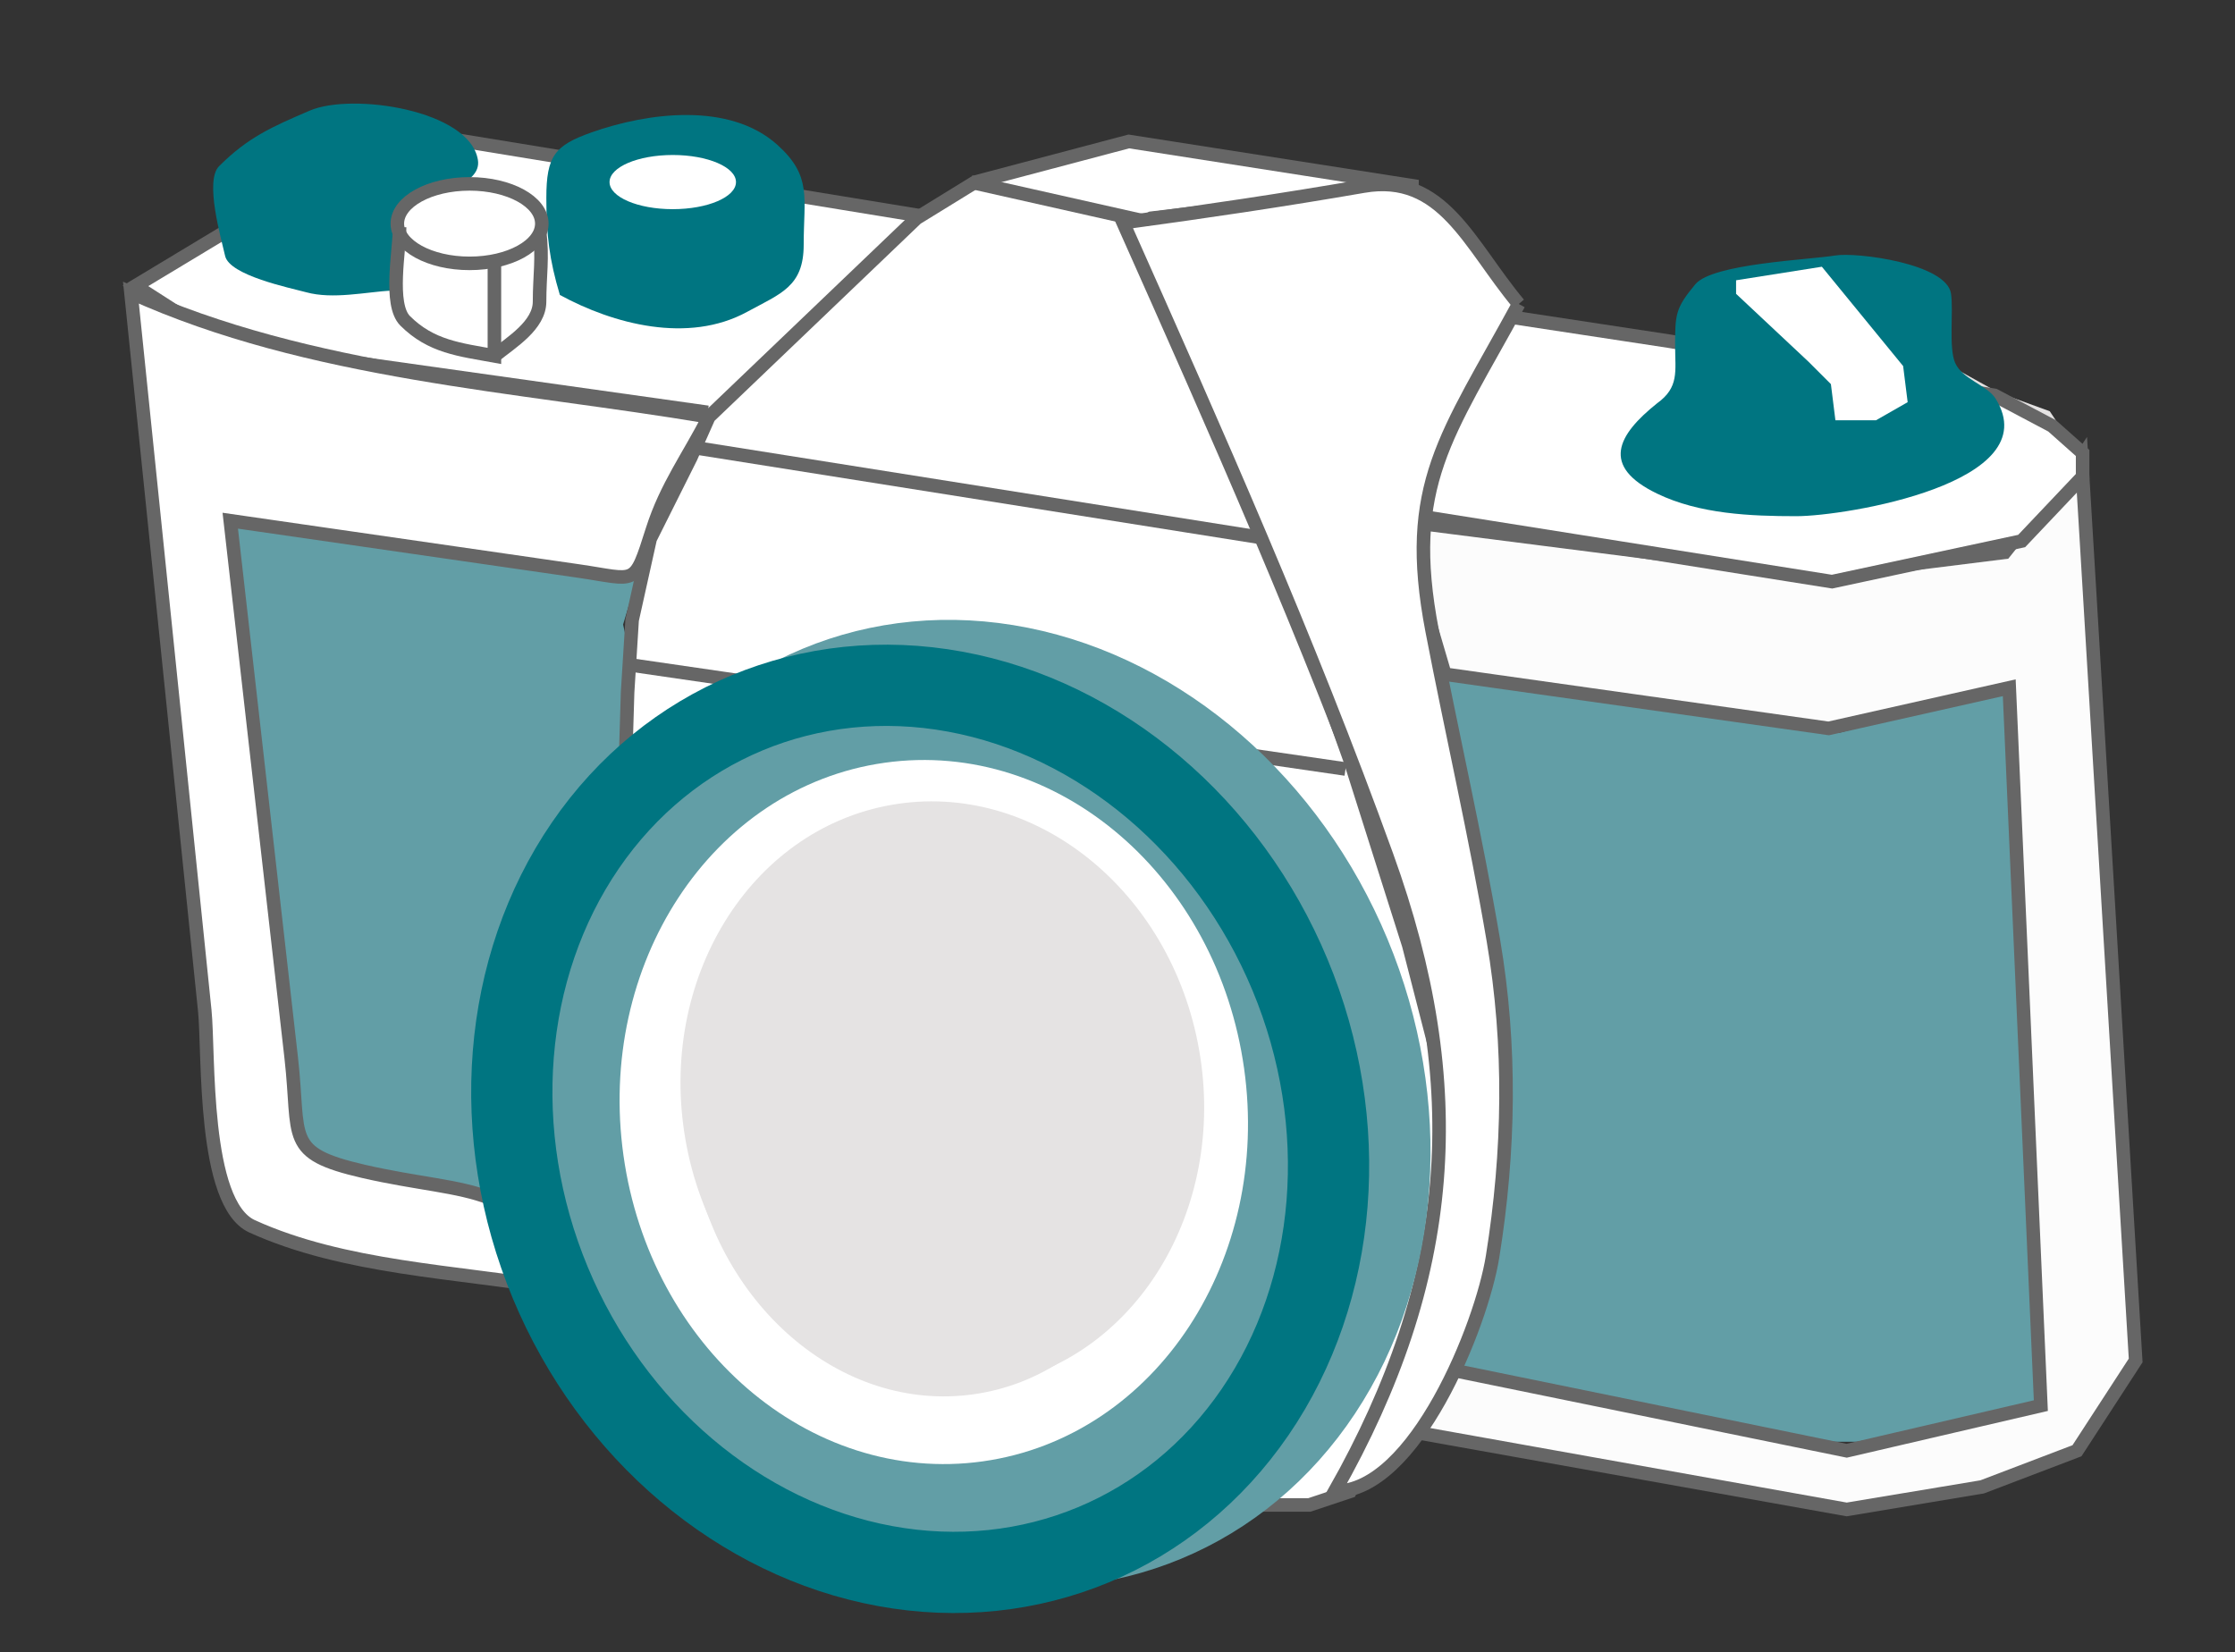
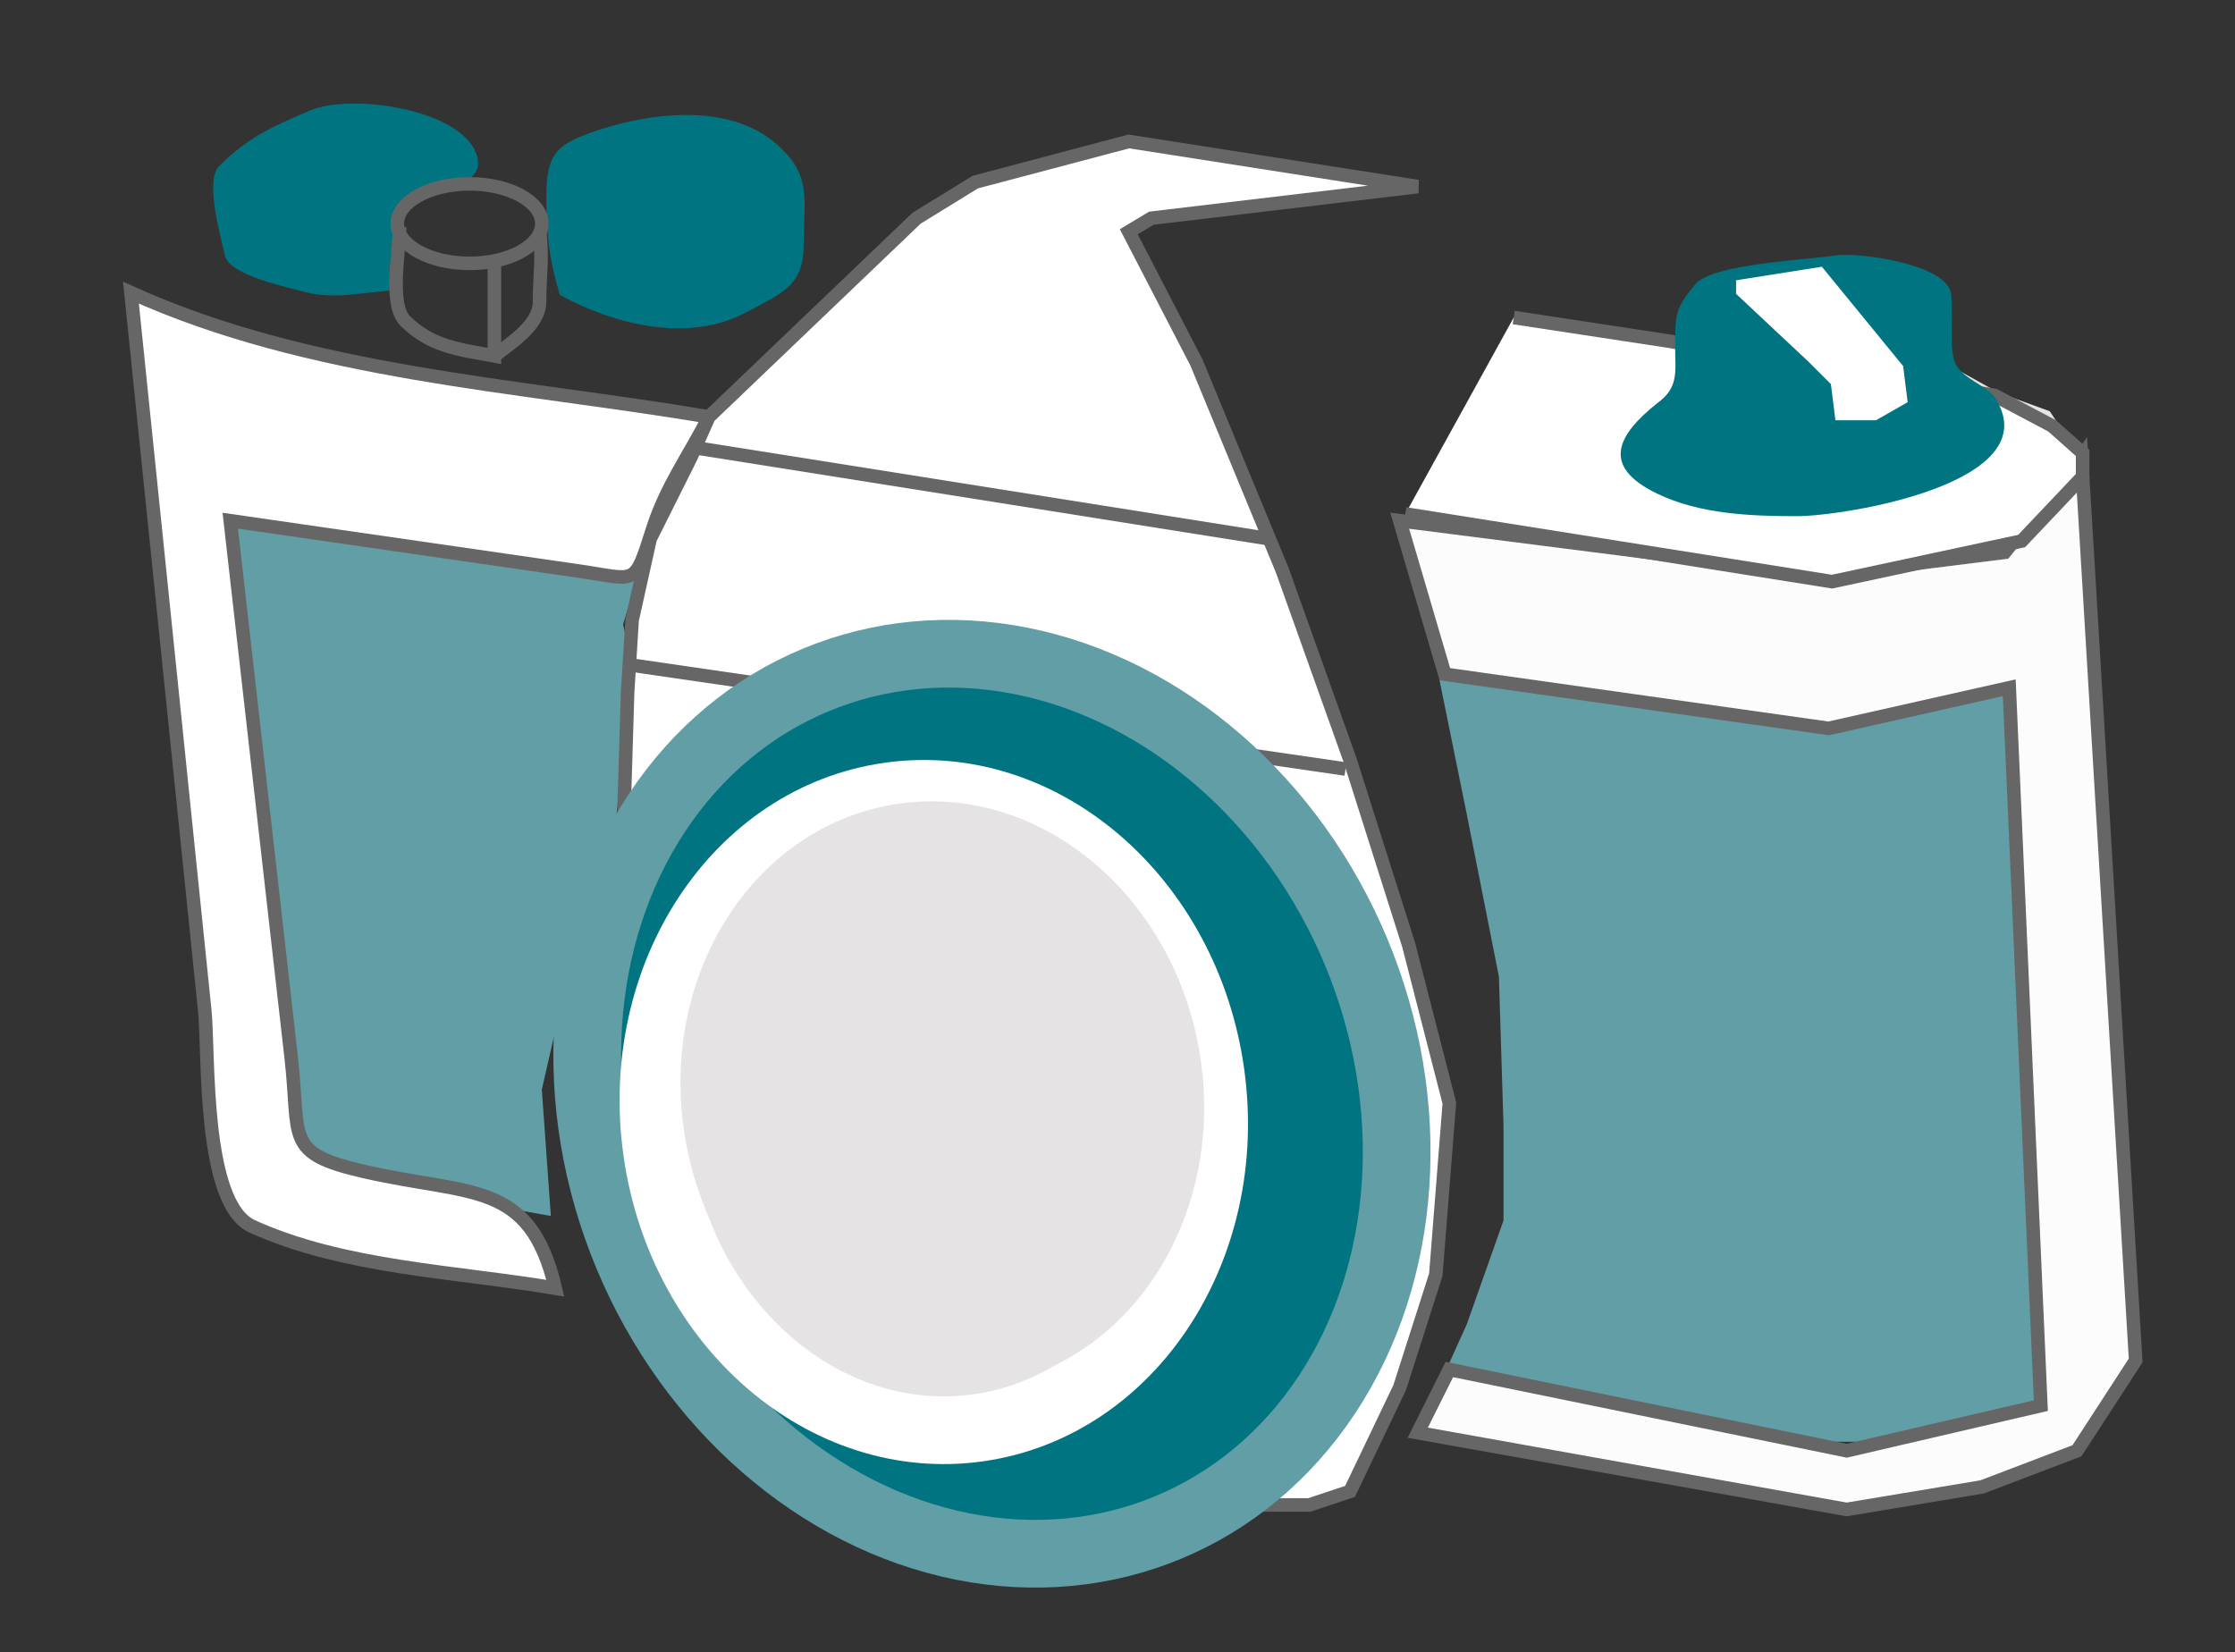
<svg xmlns="http://www.w3.org/2000/svg" version="1.1" id="Layer_1" x="0px" y="0px" width="165px" height="122px" viewBox="0 0 165 122" enable-background="new 0 0 165 122" xml:space="preserve">
  <rect x="0" y="0" width="165" height="122" fill="#333333" stroke="none" />
-   <polyline fill="#FFFFFF" stroke="#666666" points="68,15.943 28.25,9.443 16.5,17.193 10,21.11 16.75,25.443 52.25,30.443 " />
  <polygon fill="#629EA6" points="17,38.443 22,86.11 27.667,87.443 40.667,89.777 40,80.443 42.667,68.777 45,65.11 46.667,49.11   46,46.11 47,42.777 " />
  <polyline fill="#629EA6" points="106.25,50.11 108.284,60.11 110.658,72.11 110.997,83.11 110.997,90.11 108.284,97.777   106.928,100.777 113.37,102.443 122.525,104.443 134.393,106.443 137.104,106.443 150.667,103.777 148.633,50.777 135.748,54.11   106.928,50.11 " />
  <path fill="#FFFFFF" stroke="#666666" d="M9.667,21.609c1.816,17.666,3.633,35.331,5.449,52.997  c0.322,3.126-0.19,14.258,3.501,15.937c6.779,3.082,15.07,3.328,22.382,4.567c-1.892-8.044-6.234-6.798-14.173-8.63  c-5.862-1.353-4.649-2.405-5.327-8.381c-1.5-13.219-3-26.438-4.5-39.656c8.569,1.238,17.139,2.476,25.708,3.714  c4.312,0.623,4.097,1.233,5.459-3.047c1.021-3.21,2.664-5.379,4.167-8.333C38.079,28.38,22.885,27.591,9.667,21.609L9.667,21.609z" />
  <polygon fill="#FCFCFC" stroke="#666666" points="104.667,105.777 136.334,111.443 146.334,109.777 153.334,107.11 157.667,100.443   153.667,33.777 152.334,35.777 149.334,39.11 148,40.777 134.667,42.443 103.334,38.443 106.667,49.777 135,53.777 148.334,50.777   150.667,103.777 136.334,107.11 107,101.11 " />
  <polygon fill="#FFFFFF" stroke="#666666" points="99.667,110.11 96.667,111.11 92.334,111.11 88.334,110.443 97,101.443 101,92.777   101.667,86.777 101.667,78.11 96.667,66.443 90,58.777 83.667,54.11 74,51.443 66.333,52.443 56.333,54.11 50.333,58.443 46,62.11   46.333,51.11 46.667,45.777 48,39.777 51,33.777 52.333,30.777 67.667,16.11 72,13.443 83.333,10.443 104.667,13.776 85,16.11   83.333,17.11 88.334,26.777 94.667,42.11 99.667,56.11 104,69.777 107,81.443 106,94.11 103.334,102.443 " />
  <line fill="none" stroke="#666666" x1="51.667" y1="33.11" x2="93.667" y2="39.777" />
-   <line fill="none" stroke="#666666" x1="71.667" y1="13.443" x2="85" y2="16.443" />
  <line fill="none" stroke="#666666" x1="46.667" y1="49.11" x2="99.334" y2="56.777" />
  <path fill="#007581" d="M41.333,21.777c3.938,2.148,9.468,3.623,13.824,1.247c2.492-1.359,4.176-1.865,4.176-4.956  c0-3.5,0.625-5.062-1.943-7.374c-3.539-3.185-9.582-2.384-13.723-0.918c-2.701,0.957-3.333,1.719-3.333,4.839  C40.333,17.327,40.556,19.185,41.333,21.777" />
-   <ellipse fill="#FFFFFF" cx="49.667" cy="13.443" rx="4.667" ry="2" />
  <path fill="#007581" d="M29,21.443c-2.03,0.119-4.418,0.674-6.394,0.135c-1.19-0.324-5.666-1.235-5.989-2.69  c-0.297-1.335-1.523-5.539-0.445-6.617c2.133-2.133,3.907-2.908,6.696-4.104c3.144-1.348,11.8-0.04,12.412,3.631  c0.326,1.953-3.503,2.512-4.542,3.135C28.567,16.236,29.349,19.005,29,21.443" />
  <polyline fill="none" stroke="#E5E3E3" points="153.667,34.777 151,30.777 147.334,29.443 144.334,27.777 " />
  <polyline fill="#FFFFFF" stroke="#666666" points="111.75,23.443 123.25,25.193 147.25,29.193 151.5,31.443 153.75,33.443   153.75,35.193 149.25,39.943 135.25,42.943 103.75,37.943 " />
  <path fill="#007581" d="M122.334,29.777c-2.92,2.336-4.19,4.641,0,6.666c3.127,1.512,6.901,1.667,10.283,1.667  c3.63,0,18.572-2.449,14.717-8.667c-0.628-1.012-2.483-1.447-3-2.666c-0.479-1.131-0.108-3.758-0.299-5.092  c-0.318-2.225-6.961-3.088-8.559-2.821c-1.898,0.316-9.039,0.588-10.316,2.121c-1.487,1.784-1.493,2.237-1.493,4.569  C123.667,27.422,123.982,28.588,122.334,29.777" />
  <polyline fill="#FFFFFF" points="128.167,21.693 133.5,26.693 135.167,28.36 135.5,31.027 138.5,31.027 140.834,29.693   140.5,27.027 134.5,19.693 128.167,20.693 " />
-   <path fill="#FFFFFF" stroke="#666666" d="M112.121,22.443c-3.667-4.382-5.588-9.718-11.464-8.7c-5.907,1.023-11.799,1.896-17.74,2.7  c6.937,15.565,13.645,30.654,19.452,46.72c6.171,17.073,5.025,31.297-3.832,46.947c5.93,0.023,10.843-12.284,11.652-17.325  c1.25-7.773,1.382-15.575,0.062-23.346c-1.301-7.668-3.049-15.226-4.521-22.859C103.648,35.771,106.811,32.217,112.121,22.443" />
  <ellipse transform="matrix(0.923 -0.384 0.384 0.923 -25.687 34.403)" fill="#007581" stroke="#629EA6" stroke-width="5" cx="73.265" cy="81.495" rx="29.14" ry="33.894" />
-   <ellipse transform="matrix(0.923 -0.384 0.384 0.923 -26.807 32.51)" fill="#629EA6" stroke="#007581" stroke-width="6" cx="67.966" cy="83.351" rx="29.585" ry="33.276" />
  <ellipse transform="matrix(0.99 -0.139 0.139 0.99 -10.767 10.413)" fill="#E5E3E3" stroke="#FFFFFF" stroke-width="5" cx="68.983" cy="82.099" rx="20.64" ry="23.55" />
  <ellipse transform="matrix(0.985 -0.172 0.172 0.985 -12.864 13.161)" fill="#E5E3E3" cx="69.567" cy="80.866" rx="19.25" ry="21.753" />
  <ellipse fill="none" stroke="#666666" cx="34.667" cy="16.51" rx="5.333" ry="2.934" />
  <path fill="none" stroke="#666666" d="M29.5,16.778c0,1.695-0.803,5.697,0.411,6.91c1.914,1.914,4.036,2.125,6.589,2.589  c0-2.334,0-4.667,0-7.001" />
  <path fill="none" stroke="#666666" d="M36.5,26.277c1.273-1.018,3.333-2.268,3.333-4.01c0-1.895,0.25-3.275,0-5.156" />
</svg>